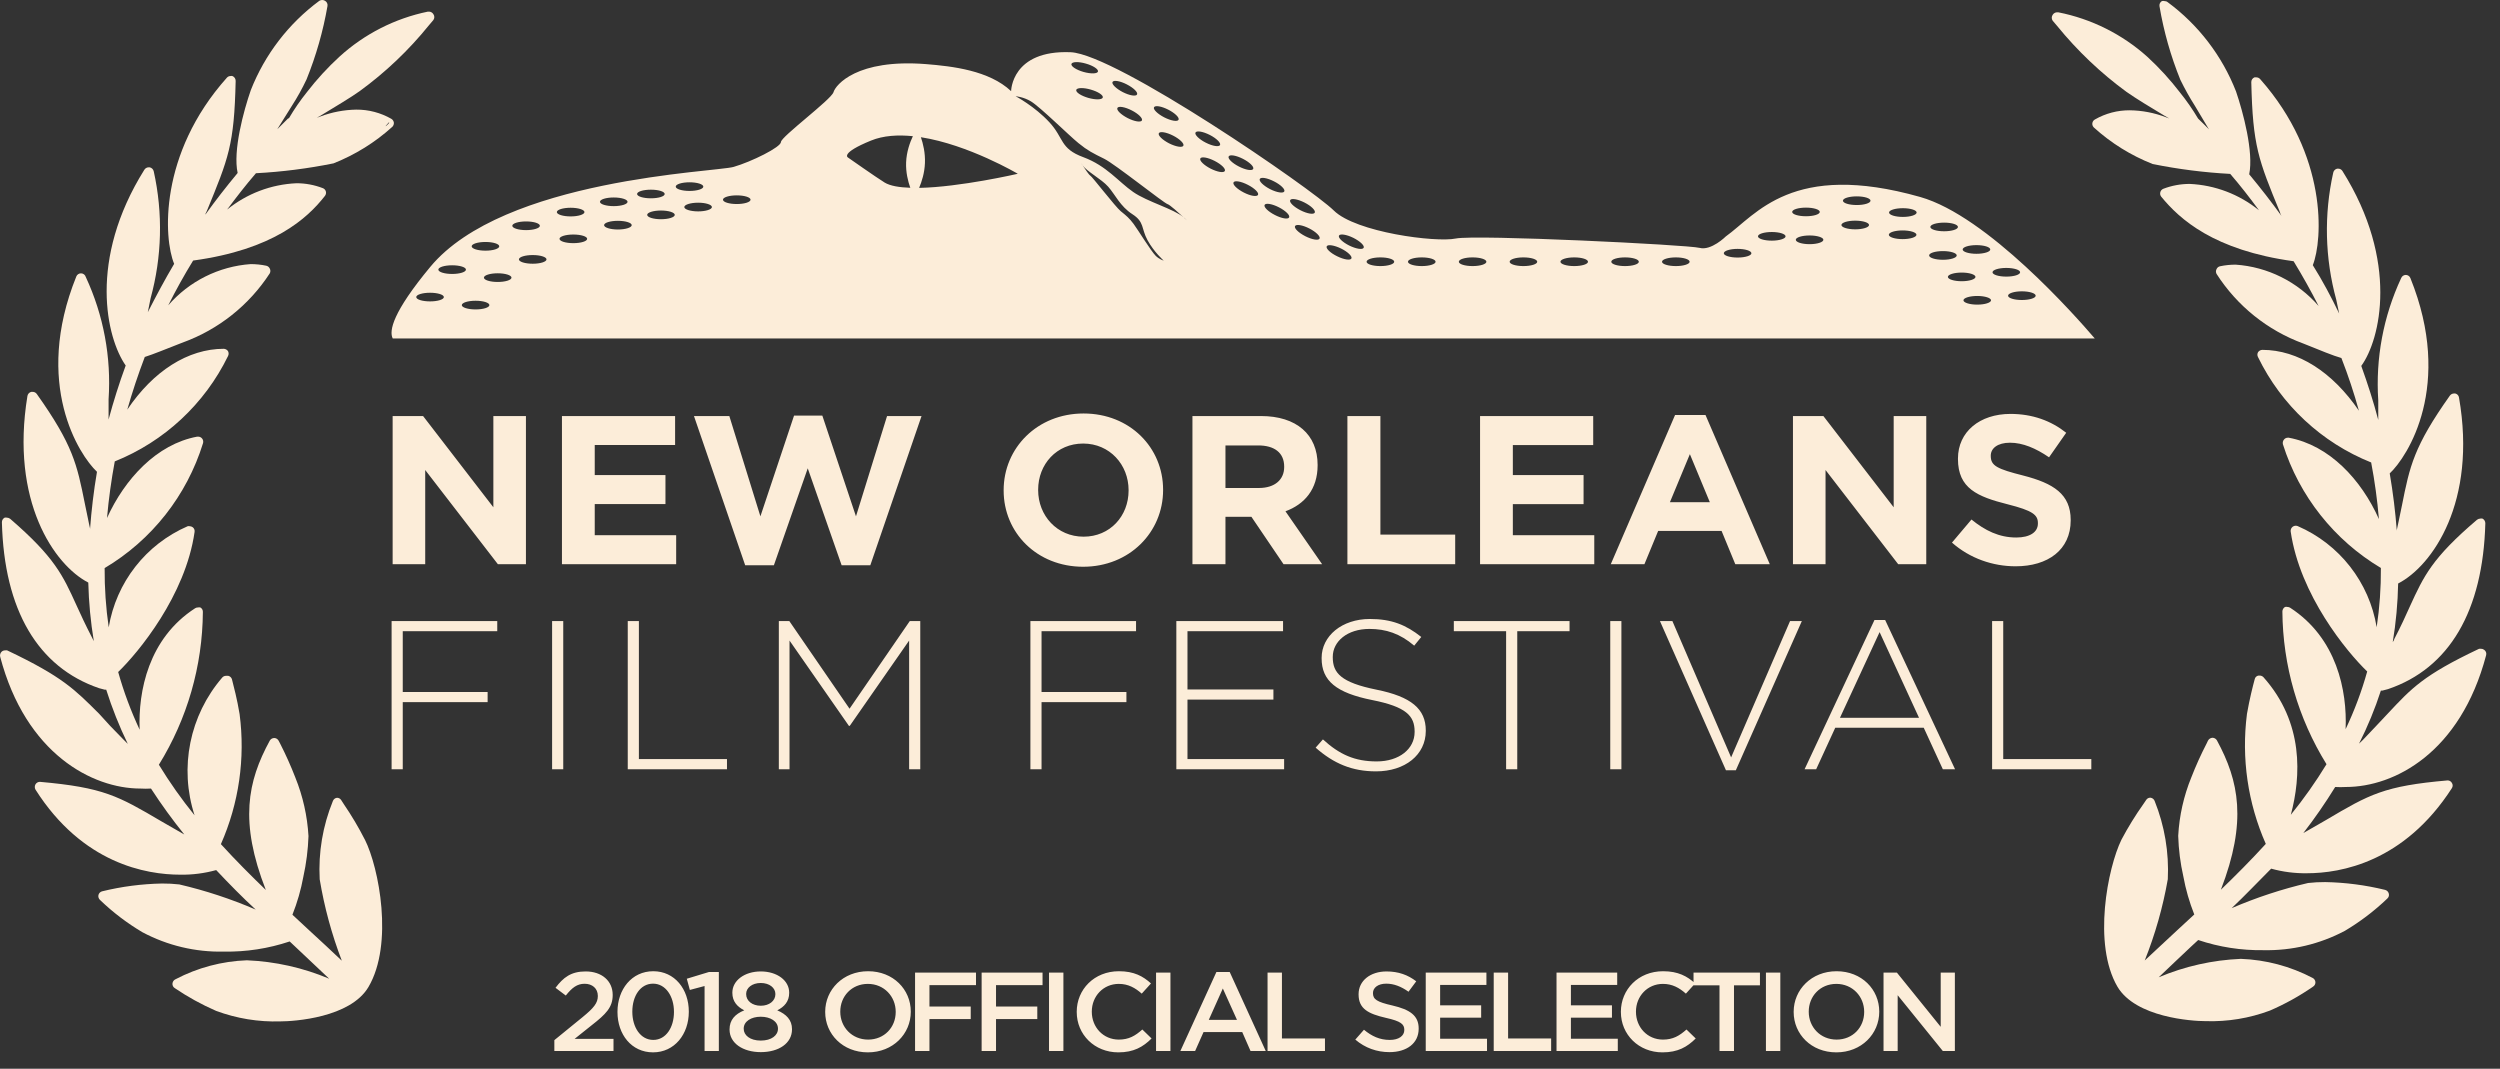
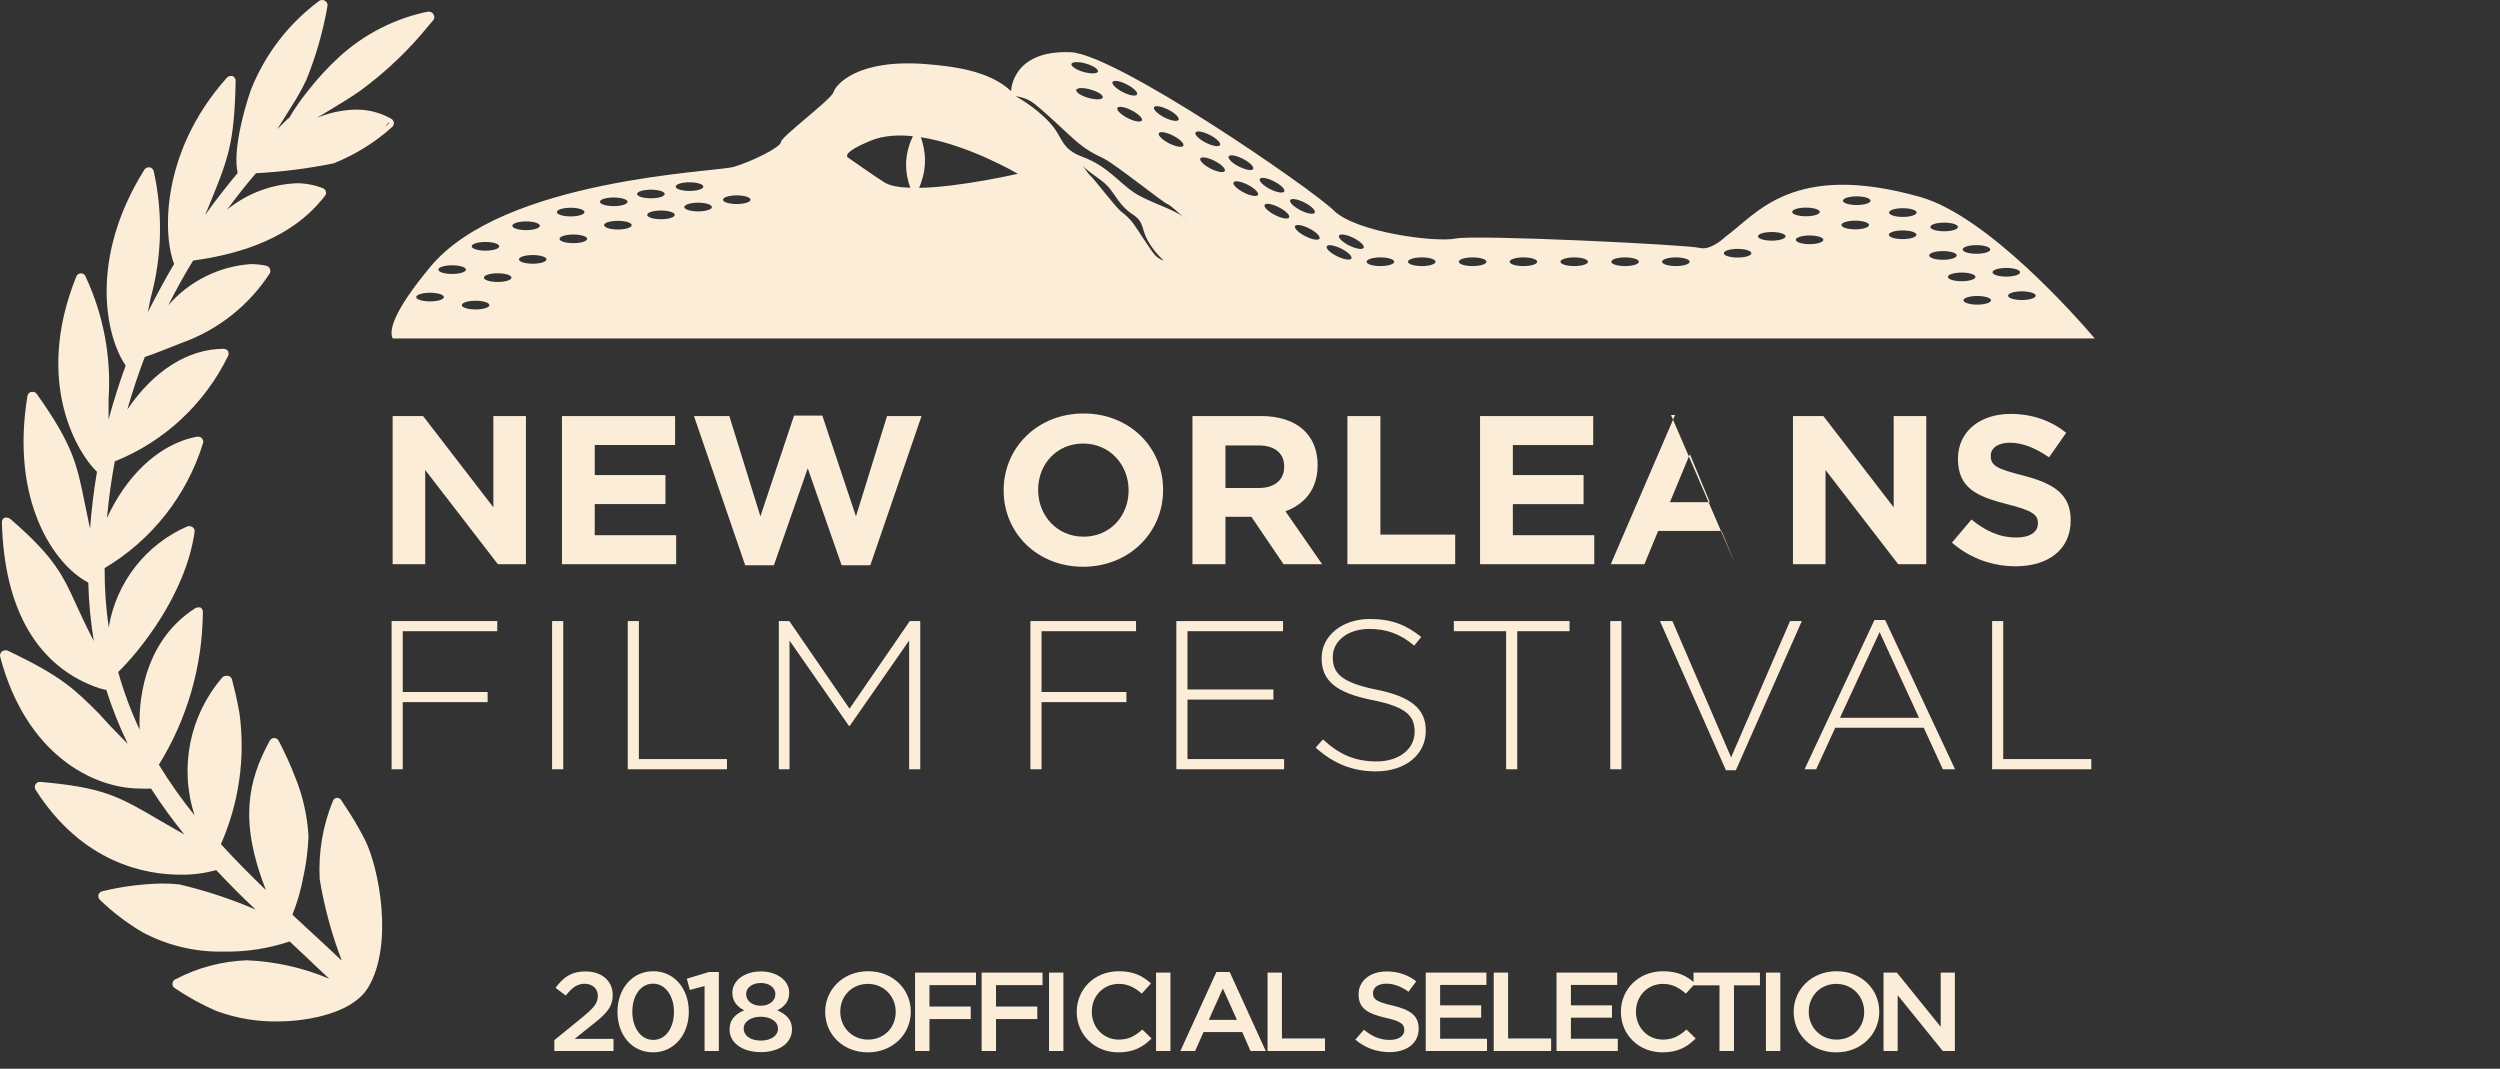
<svg xmlns="http://www.w3.org/2000/svg" width="100%" height="100%" viewBox="0 0 131 56" version="1.1" xml:space="preserve" style="fill-rule:evenodd;clip-rule:evenodd;stroke-linejoin:round;stroke-miterlimit:1.414;">
  <rect x="0" y="0" width="131" height="56" fill="#333333" stroke="none" />
  <g>
-     <path d="M22.535,15.34c0.399,0 0.723,0.1 0.723,0.226c0,0.128 -0.324,0.227 -0.723,0.227c-0.401,0 -0.724,-0.099 -0.724,-0.227c0,-0.126 0.323,-0.226 0.724,-0.226m1.158,-1.439c0.4,0 0.723,0.101 0.723,0.226c0,0.127 -0.323,0.228 -0.723,0.228c-0.401,0 -0.724,-0.101 -0.724,-0.228c0,-0.125 0.323,-0.226 0.724,-0.226m1.746,-1.222c0.4,0 0.722,0.102 0.722,0.227c0,0.127 -0.322,0.229 -0.722,0.229c-0.4,0 -0.724,-0.102 -0.724,-0.229c0,-0.125 0.324,-0.227 0.724,-0.227m1.363,1.869c0,0.126 -0.323,0.227 -0.723,0.227c-0.399,0 -0.722,-0.101 -0.722,-0.227c0,-0.125 0.323,-0.228 0.722,-0.228c0.4,0 0.723,0.103 0.723,0.228m0.764,-2.945c0.401,0 0.724,0.101 0.724,0.228c0,0.124 -0.323,0.227 -0.724,0.227c-0.398,0 -0.722,-0.103 -0.722,-0.227c0,-0.127 0.324,-0.228 0.722,-0.228m1.071,1.988c0,0.127 -0.323,0.228 -0.722,0.228c-0.401,0 -0.724,-0.101 -0.724,-0.228c0,-0.125 0.323,-0.226 0.724,-0.226c0.399,0 0.722,0.101 0.722,0.226m1.265,-2.705c0.399,0 0.724,0.102 0.724,0.227c0,0.126 -0.325,0.227 -0.724,0.227c-0.398,0 -0.724,-0.101 -0.724,-0.227c0,-0.125 0.326,-0.227 0.724,-0.227m0.865,1.628c0,0.127 -0.324,0.227 -0.726,0.227c-0.398,0 -0.723,-0.1 -0.723,-0.227c0,-0.125 0.325,-0.225 0.723,-0.225c0.402,0 0.726,0.1 0.726,0.225m1.392,-2.166c0.401,0 0.725,0.101 0.725,0.227c0,0.124 -0.324,0.226 -0.725,0.226c-0.399,0 -0.722,-0.102 -0.722,-0.226c0,-0.126 0.323,-0.227 0.722,-0.227m0.943,1.449c0,0.125 -0.326,0.229 -0.725,0.229c-0.399,0 -0.723,-0.104 -0.723,-0.229c0,-0.126 0.324,-0.226 0.723,-0.226c0.399,0 0.725,0.1 0.725,0.226m1.005,-1.858c0.399,0 0.723,0.099 0.723,0.226c0,0.126 -0.324,0.226 -0.723,0.226c-0.401,0 -0.724,-0.1 -0.724,-0.226c0,-0.127 0.323,-0.226 0.724,-0.226m1.251,1.319c0,0.127 -0.324,0.229 -0.723,0.229c-0.399,0 -0.723,-0.102 -0.723,-0.229c0,-0.124 0.324,-0.227 0.723,-0.227c0.399,0 0.723,0.103 0.723,0.227m0.773,-1.706c0.399,0 0.723,0.101 0.723,0.227c0,0.125 -0.324,0.226 -0.723,0.226c-0.4,0 -0.723,-0.101 -0.723,-0.226c0,-0.126 0.323,-0.227 0.723,-0.227m1.173,1.298c0,0.123 -0.323,0.227 -0.721,0.227c-0.399,0 -0.726,-0.104 -0.726,-0.227c0,-0.125 0.327,-0.229 0.726,-0.229c0.398,0 0.721,0.104 0.721,0.229m1.302,-0.613c0.4,0 0.723,0.102 0.723,0.226c0,0.128 -0.323,0.228 -0.723,0.228c-0.399,0 -0.723,-0.1 -0.723,-0.228c0,-0.124 0.324,-0.226 0.723,-0.226m-13.685,5.977c-0.4,0 -0.723,-0.101 -0.723,-0.226c0,-0.127 0.323,-0.229 0.723,-0.229c0.4,0 0.723,0.102 0.723,0.229c0,0.125 -0.323,0.226 -0.723,0.226m20.719,-8.848c0.65,-0.265 1.411,-0.309 2.194,-0.23c-0.153,0.326 -0.331,0.813 -0.354,1.37c-0.021,0.526 0.1,0.999 0.219,1.334c-0.572,-0.019 -1.054,-0.097 -1.344,-0.274c-0.432,-0.266 -1.92,-1.311 -1.92,-1.311c0,0 -0.434,-0.22 1.205,-0.889m2.614,-0.176c2.495,0.388 5.078,1.916 5.078,1.916c0,0 -3.019,0.7 -5.17,0.739c0.137,-0.325 0.284,-0.782 0.304,-1.296c0.023,-0.54 -0.097,-1.022 -0.212,-1.359m5.765,-1.879c0.483,0.291 2,1.791 2.49,2.187c0.484,0.396 0.773,0.537 1.347,0.82c0.574,0.282 3.124,2.322 3.325,2.379c0.122,0.035 0.589,0.46 0.84,0.692c0.016,0.014 0.04,0.028 0.054,0.042c0.183,0.181 0.11,0.11 -0.054,-0.042c-0.505,-0.439 -1.896,-0.811 -2.642,-1.329c-0.769,-0.531 -1.387,-1.37 -2.617,-1.825c-1.232,-0.455 -1.001,-0.989 -1.773,-1.827c-0.77,-0.835 -1.772,-1.366 -1.772,-1.366c0,0 0.41,0.033 0.802,0.269m2.882,-1.978c0.384,0.11 0.666,0.297 0.632,0.418c-0.037,0.119 -0.376,0.126 -0.761,0.018c-0.382,-0.109 -0.664,-0.298 -0.63,-0.416c0.036,-0.123 0.376,-0.131 0.759,-0.02m0.885,1.776c-0.036,0.121 -0.376,0.13 -0.759,0.021c-0.385,-0.111 -0.667,-0.297 -0.632,-0.42c0.035,-0.118 0.377,-0.127 0.759,-0.016c0.383,0.108 0.667,0.296 0.632,0.415m1.258,-0.686c0.356,0.182 0.595,0.417 0.536,0.529c-0.058,0.11 -0.393,0.056 -0.747,-0.125c-0.352,-0.182 -0.594,-0.42 -0.538,-0.531c0.059,-0.112 0.396,-0.055 0.749,0.127m0.791,1.89c-0.059,0.11 -0.395,0.055 -0.75,-0.127c-0.355,-0.184 -0.593,-0.418 -0.534,-0.53c0.055,-0.111 0.392,-0.054 0.745,0.126c0.357,0.181 0.596,0.418 0.539,0.531m1.382,-0.566c0.356,0.182 0.596,0.419 0.538,0.531c-0.06,0.111 -0.394,0.053 -0.749,-0.128c-0.354,-0.182 -0.594,-0.42 -0.537,-0.529c0.059,-0.113 0.394,-0.056 0.748,0.126m0.791,1.889c-0.058,0.112 -0.393,0.054 -0.749,-0.125c-0.355,-0.182 -0.595,-0.42 -0.537,-0.531c0.06,-0.111 0.394,-0.053 0.748,0.126c0.355,0.182 0.595,0.419 0.538,0.53m1.382,-0.567c0.355,0.182 0.596,0.42 0.539,0.533c-0.06,0.109 -0.395,0.054 -0.75,-0.128c-0.353,-0.18 -0.592,-0.419 -0.536,-0.529c0.059,-0.113 0.392,-0.055 0.747,0.124m0.791,1.89c-0.058,0.113 -0.391,0.056 -0.748,-0.125c-0.354,-0.182 -0.593,-0.418 -0.537,-0.531c0.058,-0.112 0.393,-0.054 0.748,0.127c0.356,0.182 0.596,0.417 0.537,0.529m0.948,-0.637c0.356,0.181 0.597,0.421 0.538,0.531c-0.058,0.112 -0.393,0.055 -0.749,-0.128c-0.354,-0.18 -0.593,-0.416 -0.536,-0.528c0.058,-0.113 0.394,-0.055 0.747,0.125m0.79,1.89c-0.059,0.11 -0.393,0.058 -0.747,-0.126c-0.355,-0.182 -0.595,-0.419 -0.535,-0.531c0.059,-0.11 0.393,-0.054 0.746,0.128c0.356,0.18 0.596,0.418 0.536,0.529m0.842,-0.707c0.355,0.18 0.593,0.417 0.536,0.526c-0.058,0.113 -0.393,0.058 -0.749,-0.122c-0.354,-0.184 -0.593,-0.422 -0.536,-0.532c0.059,-0.112 0.393,-0.055 0.749,0.128m0.788,1.889c-0.057,0.111 -0.392,0.055 -0.746,-0.129c-0.354,-0.181 -0.595,-0.416 -0.538,-0.529c0.061,-0.112 0.395,-0.055 0.75,0.127c0.352,0.181 0.594,0.417 0.534,0.531m0.805,-0.782c0.358,0.181 0.595,0.419 0.539,0.531c-0.058,0.112 -0.396,0.055 -0.75,-0.126c-0.357,-0.182 -0.597,-0.419 -0.537,-0.532c0.058,-0.11 0.393,-0.052 0.748,0.127m0.791,1.892c-0.059,0.11 -0.394,0.054 -0.751,-0.129c-0.353,-0.182 -0.593,-0.416 -0.534,-0.529c0.058,-0.112 0.394,-0.055 0.748,0.125c0.355,0.182 0.595,0.422 0.537,0.533m1.124,0.517c0.358,0.175 0.601,0.414 0.545,0.523c-0.058,0.112 -0.392,0.061 -0.75,-0.117c-0.356,-0.173 -0.6,-0.408 -0.544,-0.521c0.056,-0.11 0.393,-0.059 0.749,0.115m0.643,-0.56c0.357,0.179 0.602,0.411 0.544,0.523c-0.055,0.113 -0.393,0.06 -0.75,-0.115c-0.357,-0.177 -0.6,-0.411 -0.543,-0.524c0.054,-0.11 0.392,-0.059 0.749,0.116m1.421,1.026c0.4,0 0.724,0.101 0.724,0.229c0,0.125 -0.324,0.226 -0.724,0.226c-0.397,0 -0.724,-0.101 -0.724,-0.226c0,-0.128 0.327,-0.229 0.724,-0.229m2.168,0c0.399,0 0.724,0.101 0.724,0.229c0,0.125 -0.325,0.226 -0.724,0.226c-0.398,0 -0.724,-0.101 -0.724,-0.226c0,-0.128 0.326,-0.229 0.724,-0.229m-13.944,-0.085c-0.239,-0.236 -0.928,-1.361 -1.157,-1.67c-0.229,-0.306 -0.376,-0.425 -0.67,-0.663c-0.29,-0.239 -1.497,-1.816 -1.605,-1.873c-0.064,-0.034 -0.277,-0.352 -0.394,-0.529c-0.008,-0.012 -0.021,-0.025 -0.028,-0.037c-0.083,-0.136 -0.048,-0.08 0.028,0.037c0.24,0.333 0.976,0.708 1.337,1.114c0.372,0.421 0.628,1.029 1.27,1.443c0.642,0.414 0.453,0.744 0.794,1.365c0.341,0.622 0.846,1.067 0.846,1.067c0,0 -0.229,-0.064 -0.421,-0.254m16.605,0.085c0.402,0 0.725,0.101 0.725,0.229c0,0.125 -0.323,0.226 -0.725,0.226c-0.397,0 -0.72,-0.101 -0.72,-0.226c0,-0.128 0.323,-0.229 0.72,-0.229m2.664,0c0.401,0 0.725,0.101 0.725,0.229c0,0.125 -0.324,0.226 -0.725,0.226c-0.398,0 -0.721,-0.101 -0.721,-0.226c0,-0.128 0.323,-0.229 0.721,-0.229m2.664,0c0.399,0 0.721,0.101 0.721,0.229c0,0.125 -0.322,0.226 -0.721,0.226c-0.398,0 -0.723,-0.101 -0.723,-0.226c0,-0.128 0.325,-0.229 0.723,-0.229m2.662,0c0.401,0 0.723,0.101 0.723,0.229c0,0.125 -0.322,0.226 -0.723,0.226c-0.401,0 -0.721,-0.101 -0.721,-0.226c0,-0.128 0.32,-0.229 0.721,-0.229m2.663,0c0.398,0 0.722,0.101 0.722,0.229c0,0.125 -0.324,0.226 -0.722,0.226c-0.397,0 -0.726,-0.101 -0.726,-0.226c0,-0.128 0.329,-0.229 0.726,-0.229m3.234,-0.446c0.401,0 0.725,0.103 0.725,0.229c0,0.124 -0.324,0.225 -0.725,0.225c-0.398,0 -0.722,-0.101 -0.722,-0.225c0,-0.126 0.324,-0.229 0.722,-0.229m1.792,-0.884c0.398,0 0.723,0.101 0.723,0.227c0,0.123 -0.325,0.226 -0.723,0.226c-0.4,0 -0.724,-0.103 -0.724,-0.226c0,-0.126 0.324,-0.227 0.724,-0.227m1.791,-1.278c0.401,0 0.724,0.1 0.724,0.226c0,0.126 -0.323,0.226 -0.724,0.226c-0.398,0 -0.722,-0.1 -0.722,-0.226c0,-0.126 0.324,-0.226 0.722,-0.226m0.913,1.685c0,0.126 -0.323,0.23 -0.723,0.23c-0.401,0 -0.723,-0.104 -0.723,-0.23c0,-0.123 0.322,-0.226 0.723,-0.226c0.4,0 0.723,0.103 0.723,0.226m1.669,-1.002c0.4,0 0.724,0.103 0.724,0.228c0,0.123 -0.324,0.227 -0.724,0.227c-0.401,0 -0.724,-0.104 -0.724,-0.227c0,-0.125 0.323,-0.228 0.724,-0.228m0.08,-1.273c0.397,0 0.721,0.1 0.721,0.227c0,0.126 -0.324,0.227 -0.721,0.227c-0.401,0 -0.725,-0.101 -0.725,-0.227c0,-0.127 0.324,-0.227 0.725,-0.227m2.404,1.785c0.399,0 0.724,0.101 0.724,0.228c0,0.124 -0.325,0.227 -0.724,0.227c-0.401,0 -0.724,-0.103 -0.724,-0.227c0,-0.127 0.323,-0.228 0.724,-0.228m0.012,-1.165c0.399,0 0.722,0.103 0.722,0.226c0,0.127 -0.323,0.231 -0.722,0.231c-0.401,0 -0.725,-0.104 -0.725,-0.231c0,-0.123 0.324,-0.226 0.725,-0.226m2.1,2.248c0.4,0 0.723,0.101 0.723,0.227c0,0.125 -0.323,0.228 -0.723,0.228c-0.401,0 -0.725,-0.103 -0.725,-0.228c0,-0.126 0.324,-0.227 0.725,-0.227m0.065,-1.492c0.396,0 0.721,0.101 0.721,0.227c0,0.125 -0.325,0.226 -0.721,0.226c-0.403,0 -0.726,-0.101 -0.726,-0.226c0,-0.126 0.323,-0.227 0.726,-0.227m1.64,2.844c0,0.124 -0.325,0.227 -0.723,0.227c-0.398,0 -0.724,-0.103 -0.724,-0.227c0,-0.124 0.326,-0.227 0.724,-0.227c0.398,0 0.723,0.103 0.723,0.227m0.05,-1.665c0.4,0 0.725,0.102 0.725,0.228c0,0.124 -0.325,0.226 -0.725,0.226c-0.4,0 -0.722,-0.102 -0.722,-0.226c0,-0.126 0.322,-0.228 0.722,-0.228m0.043,3.118c-0.399,0 -0.724,-0.103 -0.724,-0.228c0,-0.122 0.325,-0.226 0.724,-0.226c0.398,0 0.722,0.104 0.722,0.226c0,0.125 -0.324,0.228 -0.722,0.228m1.521,-1.923c0.401,0 0.725,0.103 0.725,0.228c0,0.126 -0.324,0.227 -0.725,0.227c-0.398,0 -0.722,-0.101 -0.722,-0.227c0,-0.125 0.324,-0.228 0.722,-0.228m1.541,1.455c0,0.125 -0.324,0.226 -0.726,0.226c-0.398,0 -0.722,-0.101 -0.722,-0.226c0,-0.125 0.324,-0.229 0.722,-0.229c0.402,0 0.726,0.104 0.726,0.229m3.097,2.243c-1.005,-1.177 -5.634,-6.419 -9.146,-7.415c-6.719,-1.903 -8.592,0.925 -10.189,2.067c0,0 -0.768,0.762 -1.375,0.599c-0.609,-0.162 -11.731,-0.708 -12.777,-0.489c-1.048,0.217 -5.234,-0.326 -6.389,-1.468c-1.156,-1.142 -11.402,-8.195 -13.79,-8.295c-3.102,-0.125 -3.119,2.04 -3.119,2.04c-1.155,-1.089 -3.082,-1.305 -4.461,-1.417c-3.623,-0.284 -4.736,1.09 -4.846,1.471c-0.111,0.382 -2.753,2.338 -2.753,2.61c0,0.271 -1.543,1.034 -2.48,1.305c-0.936,0.274 -12.054,0.609 -15.897,5.241c-1.963,2.364 -2.172,3.355 -1.965,3.751l89.187,0Zm-5.381,22.571l0,-7.764l0.583,0l0,7.231l4.616,0l0,0.533l-5.199,0Zm-5.895,-7.186l-2.078,4.491l4.144,0l-2.066,-4.491Zm3.313,7.186l-1,-2.174l-4.638,0l-0.999,2.174l-0.607,0l3.661,-7.819l0.561,0l3.662,7.819l-0.64,0Zm-10.847,0.055l-0.517,0l-3.459,-7.819l0.652,0l3.077,7.143l3.088,-7.143l0.618,0l-3.459,7.819Zm-6.58,-7.819l0.584,0l0,7.764l-0.584,0l0,-7.764Zm-4.873,0.532l0,7.232l-0.584,0l0,-7.232l-2.74,0l0,-0.532l6.064,0l0,0.532l-2.74,0Zm-7.399,7.343c-1.258,0 -2.223,-0.411 -3.166,-1.242l0.381,-0.433c0.865,0.788 1.662,1.154 2.819,1.154c1.179,0 1.987,-0.654 1.987,-1.542l0,-0.022c0,-0.821 -0.437,-1.298 -2.223,-1.652c-1.886,-0.377 -2.65,-1.01 -2.65,-2.186l0,-0.022c0,-1.152 1.067,-2.04 2.527,-2.04c1.145,0 1.898,0.311 2.695,0.942l-0.371,0.456c-0.741,-0.633 -1.482,-0.877 -2.347,-0.877c-1.157,0 -1.92,0.655 -1.92,1.463l0,0.023c0,0.821 0.427,1.32 2.291,1.697c1.819,0.366 2.583,1.009 2.583,2.14l0,0.022c0,1.254 -1.09,2.119 -2.606,2.119m-10.465,-0.111l0,-7.764l5.592,0l0,0.532l-5.008,0l0,3.05l4.503,0l0,0.533l-4.503,0l0,3.116l5.064,0l0,0.533l-5.648,0Zm-7.063,-7.232l0,3.184l4.447,0l0,0.532l-4.447,0l0,3.516l-0.584,0l0,-7.764l5.536,0l0,0.532l-4.952,0Zm-6.939,7.232l0,-6.743l-3.111,4.47l-0.044,0l-3.112,-4.47l0,6.743l-0.56,0l0,-7.764l0.55,0l3.155,4.592l3.156,-4.592l0.55,0l0,7.764l-0.584,0Zm-14.744,0l0,-7.764l0.584,0l0,7.231l4.616,0l0,0.533l-5.2,0Zm-3.964,-7.764l0.584,0l0,7.764l-0.584,0l0,-7.764Zm-7.826,0.532l0,3.184l4.447,0l0,0.532l-4.447,0l0,3.516l-0.584,0l0,-7.764l5.536,0l0,0.532l-4.952,0Zm84.514,-3.403c-1.19,0 -2.392,-0.409 -3.335,-1.241l1.022,-1.21c0.707,0.577 1.449,0.943 2.347,0.943c0.708,0 1.134,-0.277 1.134,-0.732l0,-0.022c0,-0.432 -0.269,-0.654 -1.583,-0.986c-1.584,-0.4 -2.606,-0.832 -2.606,-2.374l0,-0.022c0,-1.409 1.146,-2.341 2.752,-2.341c1.146,0 2.122,0.355 2.92,0.988l-0.899,1.286c-0.696,-0.478 -1.381,-0.765 -2.044,-0.765c-0.662,0 -1.01,0.3 -1.01,0.677l0,0.022c0,0.51 0.337,0.676 1.695,1.02c1.595,0.41 2.493,0.977 2.493,2.329l0,0.022c0,1.542 -1.19,2.406 -2.886,2.406m-6.153,-0.11l-3.807,-4.935l0,4.935l-1.707,0l0,-7.763l1.594,0l3.684,4.78l0,-4.78l1.707,0l0,7.763l-1.471,0Zm-10.916,-5.766l-1.045,2.516l2.09,0l-1.045,-2.516Zm2.38,5.766l-0.718,-1.742l-3.324,0l-0.719,1.742l-1.763,0l3.369,-7.819l1.594,0l3.369,7.819l-1.808,0Zm-13.374,0l0,-7.763l5.929,0l0,1.519l-4.211,0l0,1.575l3.706,0l0,1.52l-3.706,0l0,1.629l4.267,0l0,1.52l-5.985,0Zm-6.951,0l0,-7.763l1.729,0l0,6.211l3.919,0l0,1.552l-5.648,0Zm-3.313,-5.113c0,-0.731 -0.516,-1.11 -1.359,-1.11l-1.718,0l0,2.23l1.752,0c0.842,0 1.325,-0.444 1.325,-1.097l0,-0.023Zm-0.034,5.113l-1.684,-2.485l-1.359,0l0,2.485l-1.73,0l0,-7.763l3.594,0c1.853,0 2.965,0.965 2.965,2.561l0,0.022c0,1.253 -0.686,2.042 -1.685,2.408l1.921,2.772l-2.022,0Zm-8.119,-3.881c0,-1.331 -0.988,-2.441 -2.38,-2.441c-1.393,0 -2.359,1.087 -2.359,2.418l0,0.023c0,1.331 0.988,2.439 2.38,2.439c1.393,0 2.359,-1.087 2.359,-2.418l0,-0.021Zm-2.38,4.015c-2.426,0 -4.167,-1.786 -4.167,-3.994l0,-0.021c0,-2.208 1.763,-4.016 4.188,-4.016c2.426,0 4.167,1.786 4.167,3.993l0,0.023c0,2.206 -1.763,4.015 -4.188,4.015m-11.153,-0.079l-1.504,0l-1.775,-5.079l-1.774,5.079l-1.505,0l-2.683,-7.818l1.853,0l1.628,5.256l1.763,-5.279l1.482,0l1.763,5.279l1.629,-5.256l1.807,0l-2.684,7.818Zm-16.159,-0.055l0,-7.763l5.929,0l0,1.519l-4.211,0l0,1.575l3.706,0l0,1.52l-3.706,0l0,1.629l4.267,0l0,1.52l-5.985,0Zm-3.358,0l-3.807,-4.935l0,4.935l-1.707,0l0,-7.763l1.595,0l3.683,4.78l0,-4.78l1.707,0l0,7.763l-1.471,0Z" style="fill:#fcedd9;fill-rule:nonzero;" />
+     <path d="M22.535,15.34c0.399,0 0.723,0.1 0.723,0.226c0,0.128 -0.324,0.227 -0.723,0.227c-0.401,0 -0.724,-0.099 -0.724,-0.227c0,-0.126 0.323,-0.226 0.724,-0.226m1.158,-1.439c0.4,0 0.723,0.101 0.723,0.226c0,0.127 -0.323,0.228 -0.723,0.228c-0.401,0 -0.724,-0.101 -0.724,-0.228c0,-0.125 0.323,-0.226 0.724,-0.226m1.746,-1.222c0.4,0 0.722,0.102 0.722,0.227c0,0.127 -0.322,0.229 -0.722,0.229c-0.4,0 -0.724,-0.102 -0.724,-0.229c0,-0.125 0.324,-0.227 0.724,-0.227m1.363,1.869c0,0.126 -0.323,0.227 -0.723,0.227c-0.399,0 -0.722,-0.101 -0.722,-0.227c0,-0.125 0.323,-0.228 0.722,-0.228c0.4,0 0.723,0.103 0.723,0.228m0.764,-2.945c0.401,0 0.724,0.101 0.724,0.228c0,0.124 -0.323,0.227 -0.724,0.227c-0.398,0 -0.722,-0.103 -0.722,-0.227c0,-0.127 0.324,-0.228 0.722,-0.228m1.071,1.988c0,0.127 -0.323,0.228 -0.722,0.228c-0.401,0 -0.724,-0.101 -0.724,-0.228c0,-0.125 0.323,-0.226 0.724,-0.226c0.399,0 0.722,0.101 0.722,0.226m1.265,-2.705c0.399,0 0.724,0.102 0.724,0.227c0,0.126 -0.325,0.227 -0.724,0.227c-0.398,0 -0.724,-0.101 -0.724,-0.227c0,-0.125 0.326,-0.227 0.724,-0.227m0.865,1.628c0,0.127 -0.324,0.227 -0.726,0.227c-0.398,0 -0.723,-0.1 -0.723,-0.227c0,-0.125 0.325,-0.225 0.723,-0.225c0.402,0 0.726,0.1 0.726,0.225m1.392,-2.166c0.401,0 0.725,0.101 0.725,0.227c0,0.124 -0.324,0.226 -0.725,0.226c-0.399,0 -0.722,-0.102 -0.722,-0.226c0,-0.126 0.323,-0.227 0.722,-0.227m0.943,1.449c0,0.125 -0.326,0.229 -0.725,0.229c-0.399,0 -0.723,-0.104 -0.723,-0.229c0,-0.126 0.324,-0.226 0.723,-0.226c0.399,0 0.725,0.1 0.725,0.226m1.005,-1.858c0.399,0 0.723,0.099 0.723,0.226c0,0.126 -0.324,0.226 -0.723,0.226c-0.401,0 -0.724,-0.1 -0.724,-0.226c0,-0.127 0.323,-0.226 0.724,-0.226m1.251,1.319c0,0.127 -0.324,0.229 -0.723,0.229c-0.399,0 -0.723,-0.102 -0.723,-0.229c0,-0.124 0.324,-0.227 0.723,-0.227c0.399,0 0.723,0.103 0.723,0.227m0.773,-1.706c0.399,0 0.723,0.101 0.723,0.227c0,0.125 -0.324,0.226 -0.723,0.226c-0.4,0 -0.723,-0.101 -0.723,-0.226c0,-0.126 0.323,-0.227 0.723,-0.227m1.173,1.298c0,0.123 -0.323,0.227 -0.721,0.227c-0.399,0 -0.726,-0.104 -0.726,-0.227c0,-0.125 0.327,-0.229 0.726,-0.229c0.398,0 0.721,0.104 0.721,0.229m1.302,-0.613c0.4,0 0.723,0.102 0.723,0.226c0,0.128 -0.323,0.228 -0.723,0.228c-0.399,0 -0.723,-0.1 -0.723,-0.228c0,-0.124 0.324,-0.226 0.723,-0.226m-13.685,5.977c-0.4,0 -0.723,-0.101 -0.723,-0.226c0,-0.127 0.323,-0.229 0.723,-0.229c0.4,0 0.723,0.102 0.723,0.229c0,0.125 -0.323,0.226 -0.723,0.226m20.719,-8.848c0.65,-0.265 1.411,-0.309 2.194,-0.23c-0.153,0.326 -0.331,0.813 -0.354,1.37c-0.021,0.526 0.1,0.999 0.219,1.334c-0.572,-0.019 -1.054,-0.097 -1.344,-0.274c-0.432,-0.266 -1.92,-1.311 -1.92,-1.311c0,0 -0.434,-0.22 1.205,-0.889m2.614,-0.176c2.495,0.388 5.078,1.916 5.078,1.916c0,0 -3.019,0.7 -5.17,0.739c0.137,-0.325 0.284,-0.782 0.304,-1.296c0.023,-0.54 -0.097,-1.022 -0.212,-1.359m5.765,-1.879c0.483,0.291 2,1.791 2.49,2.187c0.484,0.396 0.773,0.537 1.347,0.82c0.574,0.282 3.124,2.322 3.325,2.379c0.122,0.035 0.589,0.46 0.84,0.692c0.016,0.014 0.04,0.028 0.054,0.042c0.183,0.181 0.11,0.11 -0.054,-0.042c-0.505,-0.439 -1.896,-0.811 -2.642,-1.329c-0.769,-0.531 -1.387,-1.37 -2.617,-1.825c-1.232,-0.455 -1.001,-0.989 -1.773,-1.827c-0.77,-0.835 -1.772,-1.366 -1.772,-1.366c0,0 0.41,0.033 0.802,0.269m2.882,-1.978c0.384,0.11 0.666,0.297 0.632,0.418c-0.037,0.119 -0.376,0.126 -0.761,0.018c-0.382,-0.109 -0.664,-0.298 -0.63,-0.416c0.036,-0.123 0.376,-0.131 0.759,-0.02m0.885,1.776c-0.036,0.121 -0.376,0.13 -0.759,0.021c-0.385,-0.111 -0.667,-0.297 -0.632,-0.42c0.035,-0.118 0.377,-0.127 0.759,-0.016c0.383,0.108 0.667,0.296 0.632,0.415m1.258,-0.686c0.356,0.182 0.595,0.417 0.536,0.529c-0.058,0.11 -0.393,0.056 -0.747,-0.125c-0.352,-0.182 -0.594,-0.42 -0.538,-0.531c0.059,-0.112 0.396,-0.055 0.749,0.127m0.791,1.89c-0.059,0.11 -0.395,0.055 -0.75,-0.127c-0.355,-0.184 -0.593,-0.418 -0.534,-0.53c0.055,-0.111 0.392,-0.054 0.745,0.126c0.357,0.181 0.596,0.418 0.539,0.531m1.382,-0.566c0.356,0.182 0.596,0.419 0.538,0.531c-0.06,0.111 -0.394,0.053 -0.749,-0.128c-0.354,-0.182 -0.594,-0.42 -0.537,-0.529c0.059,-0.113 0.394,-0.056 0.748,0.126m0.791,1.889c-0.058,0.112 -0.393,0.054 -0.749,-0.125c-0.355,-0.182 -0.595,-0.42 -0.537,-0.531c0.06,-0.111 0.394,-0.053 0.748,0.126c0.355,0.182 0.595,0.419 0.538,0.53m1.382,-0.567c0.355,0.182 0.596,0.42 0.539,0.533c-0.06,0.109 -0.395,0.054 -0.75,-0.128c-0.353,-0.18 -0.592,-0.419 -0.536,-0.529c0.059,-0.113 0.392,-0.055 0.747,0.124m0.791,1.89c-0.058,0.113 -0.391,0.056 -0.748,-0.125c-0.354,-0.182 -0.593,-0.418 -0.537,-0.531c0.058,-0.112 0.393,-0.054 0.748,0.127c0.356,0.182 0.596,0.417 0.537,0.529m0.948,-0.637c0.356,0.181 0.597,0.421 0.538,0.531c-0.058,0.112 -0.393,0.055 -0.749,-0.128c-0.354,-0.18 -0.593,-0.416 -0.536,-0.528c0.058,-0.113 0.394,-0.055 0.747,0.125m0.79,1.89c-0.059,0.11 -0.393,0.058 -0.747,-0.126c-0.355,-0.182 -0.595,-0.419 -0.535,-0.531c0.059,-0.11 0.393,-0.054 0.746,0.128c0.356,0.18 0.596,0.418 0.536,0.529m0.842,-0.707c0.355,0.18 0.593,0.417 0.536,0.526c-0.058,0.113 -0.393,0.058 -0.749,-0.122c-0.354,-0.184 -0.593,-0.422 -0.536,-0.532c0.059,-0.112 0.393,-0.055 0.749,0.128m0.788,1.889c-0.057,0.111 -0.392,0.055 -0.746,-0.129c-0.354,-0.181 -0.595,-0.416 -0.538,-0.529c0.061,-0.112 0.395,-0.055 0.75,0.127c0.352,0.181 0.594,0.417 0.534,0.531m0.805,-0.782c0.358,0.181 0.595,0.419 0.539,0.531c-0.058,0.112 -0.396,0.055 -0.75,-0.126c-0.357,-0.182 -0.597,-0.419 -0.537,-0.532c0.058,-0.11 0.393,-0.052 0.748,0.127m0.791,1.892c-0.059,0.11 -0.394,0.054 -0.751,-0.129c-0.353,-0.182 -0.593,-0.416 -0.534,-0.529c0.058,-0.112 0.394,-0.055 0.748,0.125c0.355,0.182 0.595,0.422 0.537,0.533m1.124,0.517c0.358,0.175 0.601,0.414 0.545,0.523c-0.058,0.112 -0.392,0.061 -0.75,-0.117c-0.356,-0.173 -0.6,-0.408 -0.544,-0.521c0.056,-0.11 0.393,-0.059 0.749,0.115m0.643,-0.56c0.357,0.179 0.602,0.411 0.544,0.523c-0.055,0.113 -0.393,0.06 -0.75,-0.115c-0.357,-0.177 -0.6,-0.411 -0.543,-0.524c0.054,-0.11 0.392,-0.059 0.749,0.116m1.421,1.026c0.4,0 0.724,0.101 0.724,0.229c0,0.125 -0.324,0.226 -0.724,0.226c-0.397,0 -0.724,-0.101 -0.724,-0.226c0,-0.128 0.327,-0.229 0.724,-0.229m2.168,0c0.399,0 0.724,0.101 0.724,0.229c0,0.125 -0.325,0.226 -0.724,0.226c-0.398,0 -0.724,-0.101 -0.724,-0.226c0,-0.128 0.326,-0.229 0.724,-0.229m-13.944,-0.085c-0.239,-0.236 -0.928,-1.361 -1.157,-1.67c-0.229,-0.306 -0.376,-0.425 -0.67,-0.663c-0.29,-0.239 -1.497,-1.816 -1.605,-1.873c-0.064,-0.034 -0.277,-0.352 -0.394,-0.529c-0.008,-0.012 -0.021,-0.025 -0.028,-0.037c-0.083,-0.136 -0.048,-0.08 0.028,0.037c0.24,0.333 0.976,0.708 1.337,1.114c0.372,0.421 0.628,1.029 1.27,1.443c0.642,0.414 0.453,0.744 0.794,1.365c0.341,0.622 0.846,1.067 0.846,1.067c0,0 -0.229,-0.064 -0.421,-0.254m16.605,0.085c0.402,0 0.725,0.101 0.725,0.229c0,0.125 -0.323,0.226 -0.725,0.226c-0.397,0 -0.72,-0.101 -0.72,-0.226c0,-0.128 0.323,-0.229 0.72,-0.229m2.664,0c0.401,0 0.725,0.101 0.725,0.229c0,0.125 -0.324,0.226 -0.725,0.226c-0.398,0 -0.721,-0.101 -0.721,-0.226c0,-0.128 0.323,-0.229 0.721,-0.229m2.664,0c0.399,0 0.721,0.101 0.721,0.229c0,0.125 -0.322,0.226 -0.721,0.226c-0.398,0 -0.723,-0.101 -0.723,-0.226c0,-0.128 0.325,-0.229 0.723,-0.229m2.662,0c0.401,0 0.723,0.101 0.723,0.229c0,0.125 -0.322,0.226 -0.723,0.226c-0.401,0 -0.721,-0.101 -0.721,-0.226c0,-0.128 0.32,-0.229 0.721,-0.229m2.663,0c0.398,0 0.722,0.101 0.722,0.229c0,0.125 -0.324,0.226 -0.722,0.226c-0.397,0 -0.726,-0.101 -0.726,-0.226c0,-0.128 0.329,-0.229 0.726,-0.229m3.234,-0.446c0.401,0 0.725,0.103 0.725,0.229c0,0.124 -0.324,0.225 -0.725,0.225c-0.398,0 -0.722,-0.101 -0.722,-0.225c0,-0.126 0.324,-0.229 0.722,-0.229m1.792,-0.884c0.398,0 0.723,0.101 0.723,0.227c0,0.123 -0.325,0.226 -0.723,0.226c-0.4,0 -0.724,-0.103 -0.724,-0.226c0,-0.126 0.324,-0.227 0.724,-0.227m1.791,-1.278c0.401,0 0.724,0.1 0.724,0.226c0,0.126 -0.323,0.226 -0.724,0.226c-0.398,0 -0.722,-0.1 -0.722,-0.226c0,-0.126 0.324,-0.226 0.722,-0.226m0.913,1.685c0,0.126 -0.323,0.23 -0.723,0.23c-0.401,0 -0.723,-0.104 -0.723,-0.23c0,-0.123 0.322,-0.226 0.723,-0.226c0.4,0 0.723,0.103 0.723,0.226m1.669,-1.002c0.4,0 0.724,0.103 0.724,0.228c0,0.123 -0.324,0.227 -0.724,0.227c-0.401,0 -0.724,-0.104 -0.724,-0.227c0,-0.125 0.323,-0.228 0.724,-0.228m0.08,-1.273c0.397,0 0.721,0.1 0.721,0.227c0,0.126 -0.324,0.227 -0.721,0.227c-0.401,0 -0.725,-0.101 -0.725,-0.227c0,-0.127 0.324,-0.227 0.725,-0.227m2.404,1.785c0.399,0 0.724,0.101 0.724,0.228c0,0.124 -0.325,0.227 -0.724,0.227c-0.401,0 -0.724,-0.103 -0.724,-0.227c0,-0.127 0.323,-0.228 0.724,-0.228m0.012,-1.165c0.399,0 0.722,0.103 0.722,0.226c0,0.127 -0.323,0.231 -0.722,0.231c-0.401,0 -0.725,-0.104 -0.725,-0.231c0,-0.123 0.324,-0.226 0.725,-0.226m2.1,2.248c0.4,0 0.723,0.101 0.723,0.227c0,0.125 -0.323,0.228 -0.723,0.228c-0.401,0 -0.725,-0.103 -0.725,-0.228c0,-0.126 0.324,-0.227 0.725,-0.227m0.065,-1.492c0.396,0 0.721,0.101 0.721,0.227c0,0.125 -0.325,0.226 -0.721,0.226c-0.403,0 -0.726,-0.101 -0.726,-0.226c0,-0.126 0.323,-0.227 0.726,-0.227m1.64,2.844c0,0.124 -0.325,0.227 -0.723,0.227c-0.398,0 -0.724,-0.103 -0.724,-0.227c0,-0.124 0.326,-0.227 0.724,-0.227c0.398,0 0.723,0.103 0.723,0.227m0.05,-1.665c0.4,0 0.725,0.102 0.725,0.228c0,0.124 -0.325,0.226 -0.725,0.226c-0.4,0 -0.722,-0.102 -0.722,-0.226c0,-0.126 0.322,-0.228 0.722,-0.228m0.043,3.118c-0.399,0 -0.724,-0.103 -0.724,-0.228c0,-0.122 0.325,-0.226 0.724,-0.226c0.398,0 0.722,0.104 0.722,0.226c0,0.125 -0.324,0.228 -0.722,0.228m1.521,-1.923c0.401,0 0.725,0.103 0.725,0.228c0,0.126 -0.324,0.227 -0.725,0.227c-0.398,0 -0.722,-0.101 -0.722,-0.227c0,-0.125 0.324,-0.228 0.722,-0.228m1.541,1.455c0,0.125 -0.324,0.226 -0.726,0.226c-0.398,0 -0.722,-0.101 -0.722,-0.226c0,-0.125 0.324,-0.229 0.722,-0.229c0.402,0 0.726,0.104 0.726,0.229m3.097,2.243c-1.005,-1.177 -5.634,-6.419 -9.146,-7.415c-6.719,-1.903 -8.592,0.925 -10.189,2.067c0,0 -0.768,0.762 -1.375,0.599c-0.609,-0.162 -11.731,-0.708 -12.777,-0.489c-1.048,0.217 -5.234,-0.326 -6.389,-1.468c-1.156,-1.142 -11.402,-8.195 -13.79,-8.295c-3.102,-0.125 -3.119,2.04 -3.119,2.04c-1.155,-1.089 -3.082,-1.305 -4.461,-1.417c-3.623,-0.284 -4.736,1.09 -4.846,1.471c-0.111,0.382 -2.753,2.338 -2.753,2.61c0,0.271 -1.543,1.034 -2.48,1.305c-0.936,0.274 -12.054,0.609 -15.897,5.241c-1.963,2.364 -2.172,3.355 -1.965,3.751l89.187,0Zm-5.381,22.571l0,-7.764l0.583,0l0,7.231l4.616,0l0,0.533l-5.199,0Zm-5.895,-7.186l-2.078,4.491l4.144,0l-2.066,-4.491Zm3.313,7.186l-1,-2.174l-4.638,0l-0.999,2.174l-0.607,0l3.661,-7.819l0.561,0l3.662,7.819l-0.64,0Zm-10.847,0.055l-0.517,0l-3.459,-7.819l0.652,0l3.077,7.143l3.088,-7.143l0.618,0l-3.459,7.819Zm-6.58,-7.819l0.584,0l0,7.764l-0.584,0l0,-7.764Zm-4.873,0.532l0,7.232l-0.584,0l0,-7.232l-2.74,0l0,-0.532l6.064,0l0,0.532l-2.74,0Zm-7.399,7.343c-1.258,0 -2.223,-0.411 -3.166,-1.242l0.381,-0.433c0.865,0.788 1.662,1.154 2.819,1.154c1.179,0 1.987,-0.654 1.987,-1.542l0,-0.022c0,-0.821 -0.437,-1.298 -2.223,-1.652c-1.886,-0.377 -2.65,-1.01 -2.65,-2.186l0,-0.022c0,-1.152 1.067,-2.04 2.527,-2.04c1.145,0 1.898,0.311 2.695,0.942l-0.371,0.456c-0.741,-0.633 -1.482,-0.877 -2.347,-0.877c-1.157,0 -1.92,0.655 -1.92,1.463l0,0.023c0,0.821 0.427,1.32 2.291,1.697c1.819,0.366 2.583,1.009 2.583,2.14l0,0.022c0,1.254 -1.09,2.119 -2.606,2.119m-10.465,-0.111l0,-7.764l5.592,0l0,0.532l-5.008,0l0,3.05l4.503,0l0,0.533l-4.503,0l0,3.116l5.064,0l0,0.533l-5.648,0Zm-7.063,-7.232l0,3.184l4.447,0l0,0.532l-4.447,0l0,3.516l-0.584,0l0,-7.764l5.536,0l0,0.532l-4.952,0Zm-6.939,7.232l0,-6.743l-3.111,4.47l-0.044,0l-3.112,-4.47l0,6.743l-0.56,0l0,-7.764l0.55,0l3.155,4.592l3.156,-4.592l0.55,0l0,7.764l-0.584,0Zm-14.744,0l0,-7.764l0.584,0l0,7.231l4.616,0l0,0.533l-5.2,0Zm-3.964,-7.764l0.584,0l0,7.764l-0.584,0l0,-7.764Zm-7.826,0.532l0,3.184l4.447,0l0,0.532l-4.447,0l0,3.516l-0.584,0l0,-7.764l5.536,0l0,0.532l-4.952,0Zm84.514,-3.403c-1.19,0 -2.392,-0.409 -3.335,-1.241l1.022,-1.21c0.707,0.577 1.449,0.943 2.347,0.943c0.708,0 1.134,-0.277 1.134,-0.732l0,-0.022c0,-0.432 -0.269,-0.654 -1.583,-0.986c-1.584,-0.4 -2.606,-0.832 -2.606,-2.374l0,-0.022c0,-1.409 1.146,-2.341 2.752,-2.341c1.146,0 2.122,0.355 2.92,0.988l-0.899,1.286c-0.696,-0.478 -1.381,-0.765 -2.044,-0.765c-0.662,0 -1.01,0.3 -1.01,0.677l0,0.022c0,0.51 0.337,0.676 1.695,1.02c1.595,0.41 2.493,0.977 2.493,2.329l0,0.022c0,1.542 -1.19,2.406 -2.886,2.406m-6.153,-0.11l-3.807,-4.935l0,4.935l-1.707,0l0,-7.763l1.594,0l3.684,4.78l0,-4.78l1.707,0l0,7.763l-1.471,0Zm-10.916,-5.766l-1.045,2.516l2.09,0l-1.045,-2.516Zm2.38,5.766l-0.718,-1.742l-3.324,0l-0.719,1.742l-1.763,0l3.369,-7.819l1.594,0l-1.808,0Zm-13.374,0l0,-7.763l5.929,0l0,1.519l-4.211,0l0,1.575l3.706,0l0,1.52l-3.706,0l0,1.629l4.267,0l0,1.52l-5.985,0Zm-6.951,0l0,-7.763l1.729,0l0,6.211l3.919,0l0,1.552l-5.648,0Zm-3.313,-5.113c0,-0.731 -0.516,-1.11 -1.359,-1.11l-1.718,0l0,2.23l1.752,0c0.842,0 1.325,-0.444 1.325,-1.097l0,-0.023Zm-0.034,5.113l-1.684,-2.485l-1.359,0l0,2.485l-1.73,0l0,-7.763l3.594,0c1.853,0 2.965,0.965 2.965,2.561l0,0.022c0,1.253 -0.686,2.042 -1.685,2.408l1.921,2.772l-2.022,0Zm-8.119,-3.881c0,-1.331 -0.988,-2.441 -2.38,-2.441c-1.393,0 -2.359,1.087 -2.359,2.418l0,0.023c0,1.331 0.988,2.439 2.38,2.439c1.393,0 2.359,-1.087 2.359,-2.418l0,-0.021Zm-2.38,4.015c-2.426,0 -4.167,-1.786 -4.167,-3.994l0,-0.021c0,-2.208 1.763,-4.016 4.188,-4.016c2.426,0 4.167,1.786 4.167,3.993l0,0.023c0,2.206 -1.763,4.015 -4.188,4.015m-11.153,-0.079l-1.504,0l-1.775,-5.079l-1.774,5.079l-1.505,0l-2.683,-7.818l1.853,0l1.628,5.256l1.763,-5.279l1.482,0l1.763,5.279l1.629,-5.256l1.807,0l-2.684,7.818Zm-16.159,-0.055l0,-7.763l5.929,0l0,1.519l-4.211,0l0,1.575l3.706,0l0,1.52l-3.706,0l0,1.629l4.267,0l0,1.52l-5.985,0Zm-3.358,0l-3.807,-4.935l0,4.935l-1.707,0l0,-7.763l1.595,0l3.683,4.78l0,-4.78l1.707,0l0,7.763l-1.471,0Z" style="fill:#fcedd9;fill-rule:nonzero;" />
    <path d="M98.697,50.963l0.699,0l2.297,2.842l0,-2.842l0.742,0l0,4.11l-0.631,0l-2.366,-2.924l0,2.924l-0.741,0l0,-4.11Zm-1.014,2.067l0,-0.012c0,-0.798 -0.607,-1.462 -1.459,-1.462c-0.851,0 -1.446,0.652 -1.446,1.451l0,0.011c0,0.799 0.607,1.457 1.459,1.457c0.851,0 1.446,-0.646 1.446,-1.445m-3.695,0l0,-0.012c0,-1.157 0.931,-2.125 2.249,-2.125c1.317,0 2.236,0.957 2.236,2.114l0,0.011c0,1.157 -0.931,2.126 -2.249,2.126c-1.317,0 -2.236,-0.957 -2.236,-2.114m-1.453,-2.067l0.754,0l0,4.11l-0.754,0l0,-4.11Zm-2.434,0.669l-1.36,0l0,-0.669l3.48,0l0,0.669l-1.36,0l0,3.441l-0.76,0l0,-3.441Zm-5.167,1.398l0,-0.012c0,-1.168 0.913,-2.125 2.212,-2.125c0.79,0 1.268,0.264 1.679,0.64l-0.485,0.534c-0.343,-0.305 -0.71,-0.511 -1.201,-0.511c-0.814,0 -1.415,0.646 -1.415,1.451l0,0.011c0,0.805 0.594,1.457 1.415,1.457c0.527,0 0.864,-0.2 1.232,-0.529l0.484,0.47c-0.447,0.446 -0.937,0.728 -1.74,0.728c-1.25,0 -2.181,-0.934 -2.181,-2.114m-3.373,-2.067l3.18,0l0,0.646l-2.426,0l0,1.069l2.151,0l0,0.646l-2.151,0l0,1.104l2.457,0l0,0.645l-3.211,0l0,-4.11Zm-3.291,0l0.754,0l0,3.453l2.255,0l0,0.657l-3.009,0l0,-4.11Zm-3.562,0l3.18,0l0,0.646l-2.426,0l0,1.069l2.15,0l0,0.646l-2.15,0l0,1.104l2.457,0l0,0.645l-3.211,0l0,-4.11Zm-3.691,3.512l0.454,-0.517c0.41,0.34 0.827,0.534 1.354,0.534c0.466,0 0.76,-0.211 0.76,-0.517l0,-0.011c0,-0.294 -0.172,-0.452 -0.968,-0.629c-0.913,-0.211 -1.428,-0.469 -1.428,-1.227l0,-0.012c0,-0.704 0.613,-1.192 1.464,-1.192c0.625,0 1.122,0.182 1.557,0.517l-0.405,0.546c-0.386,-0.276 -0.772,-0.423 -1.164,-0.423c-0.441,0 -0.698,0.218 -0.698,0.488l0,0.011c0,0.318 0.196,0.459 1.023,0.646c0.907,0.212 1.372,0.523 1.372,1.204l0,0.012c0,0.769 -0.631,1.227 -1.532,1.227c-0.655,0 -1.274,-0.217 -1.789,-0.657m-4.598,-3.512l0.754,0l0,3.453l2.255,0l0,0.657l-3.009,0l0,-4.11Zm-1.602,2.478l-0.741,-1.644l-0.736,1.644l1.477,0Zm-1.078,-2.507l0.698,0l1.888,4.139l-0.797,0l-0.435,-0.992l-2.028,0l-0.441,0.992l-0.773,0l1.888,-4.139Zm-3.162,0.029l0.754,0l0,4.11l-0.754,0l0,-4.11Zm-4.157,2.067l0,-0.012c0,-1.168 0.913,-2.125 2.212,-2.125c0.791,0 1.268,0.264 1.679,0.64l-0.484,0.534c-0.343,-0.305 -0.711,-0.511 -1.201,-0.511c-0.815,0 -1.416,0.646 -1.416,1.451l0,0.011c0,0.805 0.595,1.457 1.416,1.457c0.527,0 0.864,-0.2 1.232,-0.529l0.484,0.47c-0.448,0.446 -0.938,0.728 -1.741,0.728c-1.25,0 -2.181,-0.934 -2.181,-2.114m-1.452,-2.067l0.754,0l0,4.11l-0.754,0l0,-4.11Zm-3.531,0l3.192,0l0,0.658l-2.438,0l0,1.121l2.163,0l0,0.658l-2.163,0l0,1.673l-0.754,0l0,-4.11Zm-3.488,0l3.193,0l0,0.658l-2.439,0l0,1.121l2.163,0l0,0.658l-2.163,0l0,1.673l-0.754,0l0,-4.11Zm-1.014,2.067l0,-0.012c0,-0.798 -0.607,-1.462 -1.459,-1.462c-0.851,0 -1.446,0.652 -1.446,1.451l0,0.011c0,0.799 0.607,1.457 1.459,1.457c0.851,0 1.446,-0.646 1.446,-1.445m-3.695,0l0,-0.012c0,-1.157 0.931,-2.125 2.249,-2.125c1.317,0 2.236,0.957 2.236,2.114l0,0.011c0,1.157 -0.931,2.126 -2.249,2.126c-1.317,0 -2.236,-0.957 -2.236,-2.114m-2.61,-0.934l0,-0.011c0,-0.317 -0.306,-0.576 -0.766,-0.576c-0.459,0 -0.766,0.259 -0.766,0.57l0,0.011c0,0.359 0.325,0.611 0.766,0.611c0.441,0 0.766,-0.252 0.766,-0.605m0.135,1.815l0,-0.012c0,-0.376 -0.392,-0.622 -0.901,-0.622c-0.508,0 -0.894,0.246 -0.894,0.622l0,0.012c0,0.335 0.33,0.616 0.894,0.616c0.564,0 0.901,-0.276 0.901,-0.616m-2.537,0.041l0,-0.012c0,-0.493 0.288,-0.804 0.772,-0.998c-0.361,-0.182 -0.625,-0.458 -0.625,-0.916l0,-0.012c0,-0.628 0.631,-1.11 1.489,-1.11c0.858,0 1.489,0.476 1.489,1.11l0,0.012c0,0.458 -0.263,0.734 -0.625,0.916c0.472,0.205 0.772,0.499 0.772,0.986l0,0.012c0,0.734 -0.698,1.192 -1.636,1.192c-0.937,0 -1.636,-0.47 -1.636,-1.18m-1.309,-2.284l-0.772,0.205l-0.159,-0.587l1.158,-0.352l0.521,0l0,4.139l-0.748,0l0,-3.405Zm-1.604,1.362l0,-0.012c0,-0.81 -0.435,-1.474 -1.097,-1.474c-0.662,0 -1.085,0.646 -1.085,1.463l0,0.011c0,0.811 0.429,1.474 1.097,1.474c0.668,0 1.085,-0.658 1.085,-1.462m-2.96,0l0,-0.012c0,-1.174 0.748,-2.125 1.875,-2.125c1.121,0 1.863,0.939 1.863,2.114l0,0.011c0,1.175 -0.748,2.126 -1.875,2.126c-1.128,0 -1.863,-0.94 -1.863,-2.114m-3.308,1.474l1.477,-1.204c0.588,-0.481 0.802,-0.74 0.802,-1.11c0,-0.405 -0.3,-0.64 -0.692,-0.64c-0.392,0 -0.662,0.206 -0.987,0.617l-0.539,-0.405c0.411,-0.546 0.815,-0.858 1.581,-0.858c0.839,0 1.415,0.494 1.415,1.228l0,0.011c0,0.646 -0.355,0.999 -1.115,1.592l-0.882,0.704l2.04,0l0,0.634l-3.1,0l0,-0.569Z" style="fill:#fcedd9;fill-rule:nonzero;" />
    <path d="M20.216,6.593c0.048,-0.055 0.11,-0.117 0.152,-0.173l0.034,0c-0.048,0.083 -0.131,0.139 -0.186,0.194l0,-0.021Zm-1.097,37.405c-0.328,-0.644 -0.697,-1.266 -1.105,-1.863l-0.138,-0.214c-0.048,-0.075 -0.131,-0.119 -0.22,-0.117c-0.099,0.012 -0.181,0.079 -0.214,0.172c-0.53,1.299 -0.766,2.699 -0.69,4.1c0.242,1.457 0.63,2.886 1.159,4.265c-0.559,-0.532 -1.118,-1.049 -1.705,-1.588l-0.883,-0.821c0.256,-0.644 0.448,-1.312 0.573,-1.994c0.154,-0.699 0.244,-1.411 0.269,-2.126c-0.061,-1.054 -0.294,-2.092 -0.69,-3.071c-0.234,-0.604 -0.499,-1.196 -0.794,-1.774l-0.076,-0.145c-0.044,-0.09 -0.134,-0.149 -0.234,-0.151c-0.098,0.001 -0.187,0.054 -0.235,0.138c-1.166,2.139 -1.601,4.251 -0.207,7.826c-0.773,-0.746 -1.567,-1.539 -2.354,-2.402c0.944,-2.138 1.283,-4.494 0.98,-6.812c-0.131,-0.793 -0.303,-1.435 -0.4,-1.822c-0.025,-0.092 -0.099,-0.164 -0.193,-0.186l-0.11,0c-0.076,-0.002 -0.149,0.028 -0.201,0.083c-1.716,1.988 -2.269,4.728 -1.456,7.226c-0.682,-0.841 -1.307,-1.726 -1.87,-2.65c1.489,-2.407 2.286,-5.177 2.305,-8.006c0.004,-0.097 -0.046,-0.188 -0.131,-0.235c-0.043,-0.009 -0.088,-0.009 -0.131,0c-0.052,0 -0.102,0.014 -0.145,0.042c-2.443,1.58 -2.988,4.348 -2.906,6.363c-0.458,-0.975 -0.834,-1.986 -1.125,-3.023c1.056,-1.021 3.527,-4.003 4.003,-7.336c0.017,-0.095 -0.02,-0.191 -0.096,-0.249c-0.048,-0.035 -0.106,-0.054 -0.166,-0.055c-0.032,-0.007 -0.065,-0.007 -0.097,0c-2.191,0.948 -3.75,2.945 -4.14,5.3c-0.149,-1.028 -0.22,-2.066 -0.214,-3.105c2.469,-1.467 4.306,-3.799 5.155,-6.543c0.028,-0.089 0.007,-0.186 -0.055,-0.255c-0.051,-0.057 -0.124,-0.09 -0.2,-0.09l-0.049,0c-2.125,0.394 -3.802,2.222 -4.727,4.265c0.09,-1.021 0.228,-2.008 0.407,-2.967c2.594,-1.042 4.709,-3.009 5.935,-5.521c0.042,-0.08 0.042,-0.176 0,-0.256c-0.05,-0.074 -0.132,-0.12 -0.221,-0.124c-1.877,0 -3.699,1.166 -5.058,3.188c0.262,-0.924 0.566,-1.835 0.917,-2.76c0.442,-0.138 1.139,-0.428 1.816,-0.69l0.179,-0.069c1.872,-0.681 3.471,-1.953 4.555,-3.623c0.042,-0.078 0.042,-0.171 0,-0.249c-0.036,-0.079 -0.108,-0.135 -0.193,-0.152c-0.266,-0.055 -0.537,-0.083 -0.808,-0.083c-1.669,0.119 -3.224,0.896 -4.32,2.161c0.4,-0.801 0.835,-1.581 1.304,-2.347c4.203,-0.573 5.977,-2.201 6.902,-3.382c0.054,-0.065 0.075,-0.152 0.055,-0.234c-0.021,-0.084 -0.084,-0.152 -0.166,-0.18c-0.44,-0.169 -0.908,-0.256 -1.38,-0.255c-1.327,0.06 -2.599,0.544 -3.63,1.38c0.483,-0.648 0.98,-1.29 1.511,-1.905c1.366,-0.072 2.725,-0.245 4.065,-0.517c1.135,-0.45 2.18,-1.099 3.085,-1.919c0.056,-0.059 0.084,-0.139 0.076,-0.221c-0.013,-0.08 -0.061,-0.151 -0.131,-0.193c-0.561,-0.321 -1.197,-0.488 -1.843,-0.483c-0.641,0.012 -1.276,0.133 -1.877,0.359l-0.186,0.069l0.276,-0.159c0.69,-0.421 1.504,-0.904 1.967,-1.235c1.355,-0.987 2.576,-2.147 3.63,-3.451l0.234,-0.276c0.068,-0.092 0.068,-0.218 0,-0.31c-0.048,-0.081 -0.134,-0.13 -0.227,-0.131l-0.062,0c-1.728,0.357 -3.327,1.172 -4.631,2.36c-0.618,0.567 -1.186,1.186 -1.698,1.849c-0.351,0.437 -0.669,0.898 -0.952,1.381l-0.035,0c-0.076,0.076 -0.172,0.165 -0.276,0.276l-0.297,0.296l0.042,-0.069c0.248,-0.393 0.497,-0.786 0.724,-1.159c0.285,-0.443 0.541,-0.904 0.766,-1.38c0.501,-1.239 0.869,-2.528 1.098,-3.844c0.021,-0.109 -0.029,-0.22 -0.125,-0.276c-0.092,-0.059 -0.211,-0.059 -0.303,0c-1.612,1.192 -2.855,2.813 -3.589,4.679c-0.379,1.09 -0.945,3.181 -0.69,4.341c-0.607,0.731 -1.166,1.449 -1.691,2.181c0,-0.063 0.055,-0.125 0.076,-0.187c1.132,-2.76 1.436,-3.45 1.511,-6.818c0.002,-0.113 -0.067,-0.215 -0.172,-0.256c-0.032,-0.007 -0.065,-0.007 -0.097,0c-0.074,0.001 -0.145,0.033 -0.193,0.09c-3.575,4.003 -3.313,8.427 -2.761,9.752c-0.483,0.814 -0.938,1.67 -1.38,2.532c0.049,-0.255 0.104,-0.496 0.145,-0.724c0.597,-2.171 0.654,-4.455 0.166,-6.653c-0.023,-0.108 -0.107,-0.192 -0.214,-0.214l-0.048,0c-0.092,0.001 -0.178,0.047 -0.228,0.124c-2.968,4.741 -1.981,8.834 -0.98,10.262c-0.345,0.939 -0.642,1.885 -0.897,2.83l0,-1.056c0.148,-2.203 -0.263,-4.409 -1.194,-6.411c-0.031,-0.113 -0.132,-0.191 -0.249,-0.193c-0.109,-0.002 -0.208,0.064 -0.248,0.165c-2.271,5.632 0.152,9.358 1.083,10.235c-0.172,1.008 -0.29,2.015 -0.365,3.016l0,-0.055c-0.042,-0.166 -0.069,-0.325 -0.104,-0.49c-0.062,-0.29 -0.117,-0.553 -0.166,-0.801c-0.414,-2.07 -0.621,-3.071 -2.519,-5.749c-0.052,-0.073 -0.138,-0.115 -0.227,-0.11l-0.062,0c-0.104,0.025 -0.182,0.109 -0.201,0.214c-0.904,5.507 1.401,8.854 3.189,9.779c0.025,1.029 0.122,2.055 0.29,3.071l-0.076,-0.152c-0.359,-0.69 -0.608,-1.235 -0.835,-1.732c-0.711,-1.567 -1.146,-2.519 -3.472,-4.527c-0.05,-0.038 -0.11,-0.06 -0.172,-0.062c-0.039,-0.007 -0.079,-0.007 -0.118,0c-0.092,0.047 -0.148,0.144 -0.144,0.248c0.117,4.596 1.884,7.592 5.093,8.689l0.29,0.076l0.082,0c0.308,0.974 0.686,1.924 1.132,2.843l-0.2,-0.2c-0.538,-0.538 -0.952,-0.98 -1.304,-1.38c-1.27,-1.263 -1.898,-1.933 -4.817,-3.32c-0.037,-0.007 -0.074,-0.007 -0.111,0c-0.063,-0.001 -0.124,0.021 -0.172,0.062c-0.078,0.069 -0.11,0.176 -0.083,0.276c1.339,5.08 4.831,6.902 7.35,6.902c0.184,0.011 0.368,0.011 0.552,0c0.54,0.832 1.123,1.636 1.746,2.408l-1.201,-0.69c-2.264,-1.332 -3.03,-1.774 -6.37,-2.07c-0.093,0.001 -0.18,0.051 -0.228,0.131c-0.048,0.086 -0.048,0.19 0,0.276c2.464,3.878 5.798,4.458 7.592,4.458c0.634,0.01 1.266,-0.072 1.877,-0.241c0.69,0.731 1.38,1.435 2.07,2.07c-1.292,-0.557 -2.632,-0.998 -4.002,-1.318c-0.3,-0.034 -0.602,-0.05 -0.904,-0.048c-1.057,0.02 -2.107,0.156 -3.134,0.407c-0.097,0.022 -0.174,0.096 -0.2,0.193c-0.021,0.096 0.011,0.196 0.083,0.262c0.673,0.648 1.419,1.215 2.222,1.691c1.311,0.698 2.78,1.048 4.265,1.015c1.172,0.02 2.339,-0.16 3.451,-0.532l0.359,0.338l1.711,1.615c-1.368,-0.577 -2.829,-0.904 -4.313,-0.966c-1.305,0.047 -2.584,0.387 -3.74,0.994c-0.089,0.039 -0.15,0.124 -0.159,0.221c-0.01,0.096 0.035,0.189 0.117,0.241c0.684,0.464 1.41,0.864 2.167,1.194c1.074,0.399 2.216,0.587 3.361,0.552c0.732,0 3.672,-0.193 4.624,-1.801c1.325,-2.25 0.552,-6.253 -0.186,-7.723" style="fill:#fcedd9;fill-rule:nonzero;" />
-     <path d="M109.879,6.455l0.159,0.173c-0.035,-0.069 -0.111,-0.125 -0.159,-0.173m1.077,45.252c0.959,1.608 3.892,1.801 4.624,1.801c1.145,0.036 2.286,-0.151 3.36,-0.552c0.794,-0.343 1.553,-0.764 2.264,-1.256c0.083,-0.051 0.131,-0.144 0.124,-0.241c-0.009,-0.097 -0.069,-0.182 -0.158,-0.221c-1.16,-0.606 -2.44,-0.946 -3.748,-0.994c-1.482,0.062 -2.94,0.389 -4.306,0.966c0.573,-0.552 1.166,-1.104 1.704,-1.615l0.366,-0.338c1.101,0.37 2.256,0.549 3.416,0.532c1.488,0.032 2.958,-0.317 4.272,-1.015c0.802,-0.478 1.548,-1.045 2.222,-1.691c0.074,-0.065 0.104,-0.167 0.076,-0.262c-0.025,-0.096 -0.102,-0.171 -0.2,-0.193c-1.026,-0.251 -2.077,-0.387 -3.133,-0.407c-0.3,-0.002 -0.599,0.014 -0.897,0.048c-1.371,0.32 -2.71,0.762 -4.003,1.318c0.69,-0.649 1.38,-1.38 2.07,-2.07c0.611,0.17 1.244,0.251 1.878,0.241c1.766,0 5.093,-0.579 7.591,-4.458c0.056,-0.084 0.056,-0.193 0,-0.276c-0.045,-0.08 -0.129,-0.13 -0.221,-0.131c-3.333,0.29 -4.099,0.731 -6.363,2.07l-1.201,0.69c0.6,-0.774 1.158,-1.581 1.671,-2.415c0.186,0.011 0.372,0.011 0.559,0c2.546,0 6.004,-1.801 7.349,-6.902c0.029,-0.101 -0.006,-0.21 -0.089,-0.276c-0.047,-0.039 -0.105,-0.061 -0.166,-0.062c-0.039,-0.007 -0.078,-0.007 -0.117,0c-2.919,1.381 -3.541,2.071 -4.776,3.389c-0.359,0.379 -0.766,0.821 -1.304,1.38l-0.207,0.2c0.453,-0.896 0.836,-1.826 1.145,-2.781l0.083,0l0.29,-0.076c3.216,-1.09 4.976,-4.092 5.1,-8.689c0.001,-0.105 -0.058,-0.201 -0.152,-0.248c-0.036,-0.006 -0.074,-0.006 -0.11,0c-0.063,0.003 -0.123,0.024 -0.173,0.062c-2.36,2.008 -2.795,2.961 -3.512,4.527c-0.221,0.497 -0.477,1.056 -0.829,1.733c0,0.055 -0.055,0.103 -0.076,0.151c0.169,-1.015 0.264,-2.042 0.283,-3.071c1.795,-0.925 4.141,-4.272 3.189,-9.744c-0.015,-0.107 -0.095,-0.192 -0.2,-0.214l-0.056,0c-0.086,0 -0.168,0.041 -0.22,0.11c-1.898,2.678 -2.105,3.706 -2.512,5.749c-0.056,0.248 -0.111,0.511 -0.166,0.8l-0.104,0.49l0,0.056c-0.076,-1.001 -0.2,-2.009 -0.372,-3.016c0.938,-0.877 3.354,-4.604 1.083,-10.235c-0.039,-0.099 -0.135,-0.165 -0.241,-0.166c-0.107,0.001 -0.203,0.067 -0.242,0.166c-0.934,2.002 -1.347,4.207 -1.201,6.411l0,1.022c-0.248,-0.946 -0.552,-1.891 -0.89,-2.83c1.001,-1.38 1.988,-5.479 -0.987,-10.214c-0.047,-0.076 -0.131,-0.123 -0.221,-0.124l-0.055,0c-0.105,0.025 -0.186,0.108 -0.207,0.214c-0.49,2.197 -0.436,4.481 0.159,6.653c0.048,0.228 0.096,0.469 0.152,0.724c-0.415,-0.862 -0.87,-1.718 -1.381,-2.532c0.525,-1.325 0.787,-5.749 -2.76,-9.752c-0.051,-0.057 -0.124,-0.09 -0.2,-0.09l-0.097,0c-0.104,0.041 -0.171,0.144 -0.166,0.256c0.076,3.333 0.373,4.071 1.505,6.818c0,0.062 0.055,0.124 0.076,0.187c-0.525,-0.732 -1.084,-1.45 -1.691,-2.181c0.241,-1.16 -0.318,-3.251 -0.69,-4.341c-0.729,-1.867 -1.971,-3.489 -3.582,-4.679c-0.047,-0.038 -0.106,-0.057 -0.166,-0.056c-0.045,-0.013 -0.093,-0.013 -0.138,0c-0.095,0.057 -0.145,0.167 -0.124,0.276c0.224,1.317 0.589,2.606 1.091,3.845c0.231,0.474 0.489,0.935 0.772,1.38l0.691,1.159l0.048,0.069l-0.297,-0.297l-0.283,-0.276c-0.286,-0.482 -0.607,-0.943 -0.959,-1.38c-0.51,-0.663 -1.076,-1.282 -1.691,-1.849c-1.32,-1.188 -2.937,-1.996 -4.679,-2.34l-0.062,0c-0.093,0.002 -0.179,0.052 -0.228,0.131c-0.066,0.093 -0.066,0.218 0,0.311l0.235,0.276c1.058,1.3 2.277,2.46 3.63,3.45c0.469,0.332 1.263,0.815 1.967,1.236l0.276,0.159l-0.187,-0.069c-0.6,-0.228 -1.235,-0.35 -1.877,-0.359c-0.644,-0.005 -1.277,0.162 -1.835,0.483c-0.126,0.071 -0.17,0.231 -0.099,0.357c0.012,0.021 0.026,0.04 0.043,0.057c0.904,0.821 1.949,1.471 3.085,1.918c1.341,0.272 2.699,0.445 4.065,0.518c0.532,0.614 1.028,1.256 1.505,1.905c-1.032,-0.836 -2.304,-1.32 -3.63,-1.38c-0.472,0 -0.94,0.086 -1.381,0.255c-0.078,0.031 -0.138,0.097 -0.158,0.179c-0.022,0.082 -0.004,0.169 0.048,0.235c0.966,1.18 2.76,2.809 6.936,3.382c0.469,0.766 0.904,1.546 1.311,2.346c-1.104,-1.271 -2.668,-2.051 -4.348,-2.167c-0.271,0 -0.542,0.027 -0.807,0.083c-0.086,0.014 -0.159,0.071 -0.194,0.152c-0.041,0.077 -0.041,0.171 0,0.248c1.077,1.681 2.674,2.964 4.548,3.651l0.173,0.069c0.69,0.276 1.38,0.566 1.822,0.69c0.352,0.904 0.656,1.815 0.918,2.761c-1.381,-2.022 -3.182,-3.189 -5.066,-3.189c-0.089,0.005 -0.171,0.051 -0.221,0.124c-0.044,0.08 -0.044,0.176 0,0.256c1.222,2.513 3.335,4.481 5.929,5.521c0.187,0.981 0.323,1.972 0.407,2.967c-0.925,-2.07 -2.595,-3.871 -4.728,-4.265l-0.048,0c-0.074,0.001 -0.145,0.034 -0.193,0.09c-0.062,0.07 -0.085,0.165 -0.062,0.256c0.86,2.715 2.687,5.021 5.134,6.48c0.007,1.039 -0.066,2.078 -0.221,3.105c-0.388,-2.356 -1.948,-4.352 -4.14,-5.3c-0.139,-0.054 -0.295,0.014 -0.349,0.152c-0.017,0.042 -0.023,0.087 -0.017,0.131c0.483,3.334 2.947,6.315 4.01,7.336c-0.29,1.039 -0.669,2.05 -1.132,3.023c0.089,-2.015 -0.463,-4.782 -2.906,-6.363c-0.041,-0.027 -0.089,-0.041 -0.138,-0.041c-0.043,-0.011 -0.088,-0.011 -0.131,0c-0.084,0.048 -0.136,0.137 -0.138,0.234c0.021,2.831 0.821,5.6 2.312,8.006c-0.563,0.924 -1.188,1.809 -1.87,2.65c0.538,-2.008 0.69,-4.831 -1.436,-7.212c-0.052,-0.054 -0.125,-0.084 -0.2,-0.083l-0.062,0c-0.096,0.018 -0.172,0.091 -0.193,0.187c-0.104,0.386 -0.269,1.028 -0.407,1.822c-0.298,2.318 0.043,4.673 0.987,6.811c-0.787,0.863 -1.581,1.657 -2.354,2.402c1.38,-3.575 0.953,-5.687 -0.207,-7.826c-0.048,-0.084 -0.137,-0.137 -0.235,-0.138c-0.099,0.007 -0.187,0.064 -0.234,0.152l-0.069,0.145c-0.298,0.576 -0.565,1.168 -0.801,1.773c-0.4,0.978 -0.633,2.016 -0.69,3.071c0.021,0.716 0.112,1.428 0.269,2.126c0.125,0.682 0.317,1.35 0.573,1.994l-0.89,0.822l-1.705,1.587c0.548,-1.374 0.953,-2.801 1.208,-4.258c0.068,-1.4 -0.167,-2.799 -0.69,-4.1c-0.036,-0.094 -0.121,-0.16 -0.221,-0.172c-0.089,-0.002 -0.173,0.042 -0.221,0.117l-0.145,0.214c-0.424,0.598 -0.809,1.223 -1.152,1.87c-0.718,1.47 -1.519,5.473 -0.207,7.709" style="fill:#fcedd9;fill-rule:nonzero;" />
  </g>
</svg>